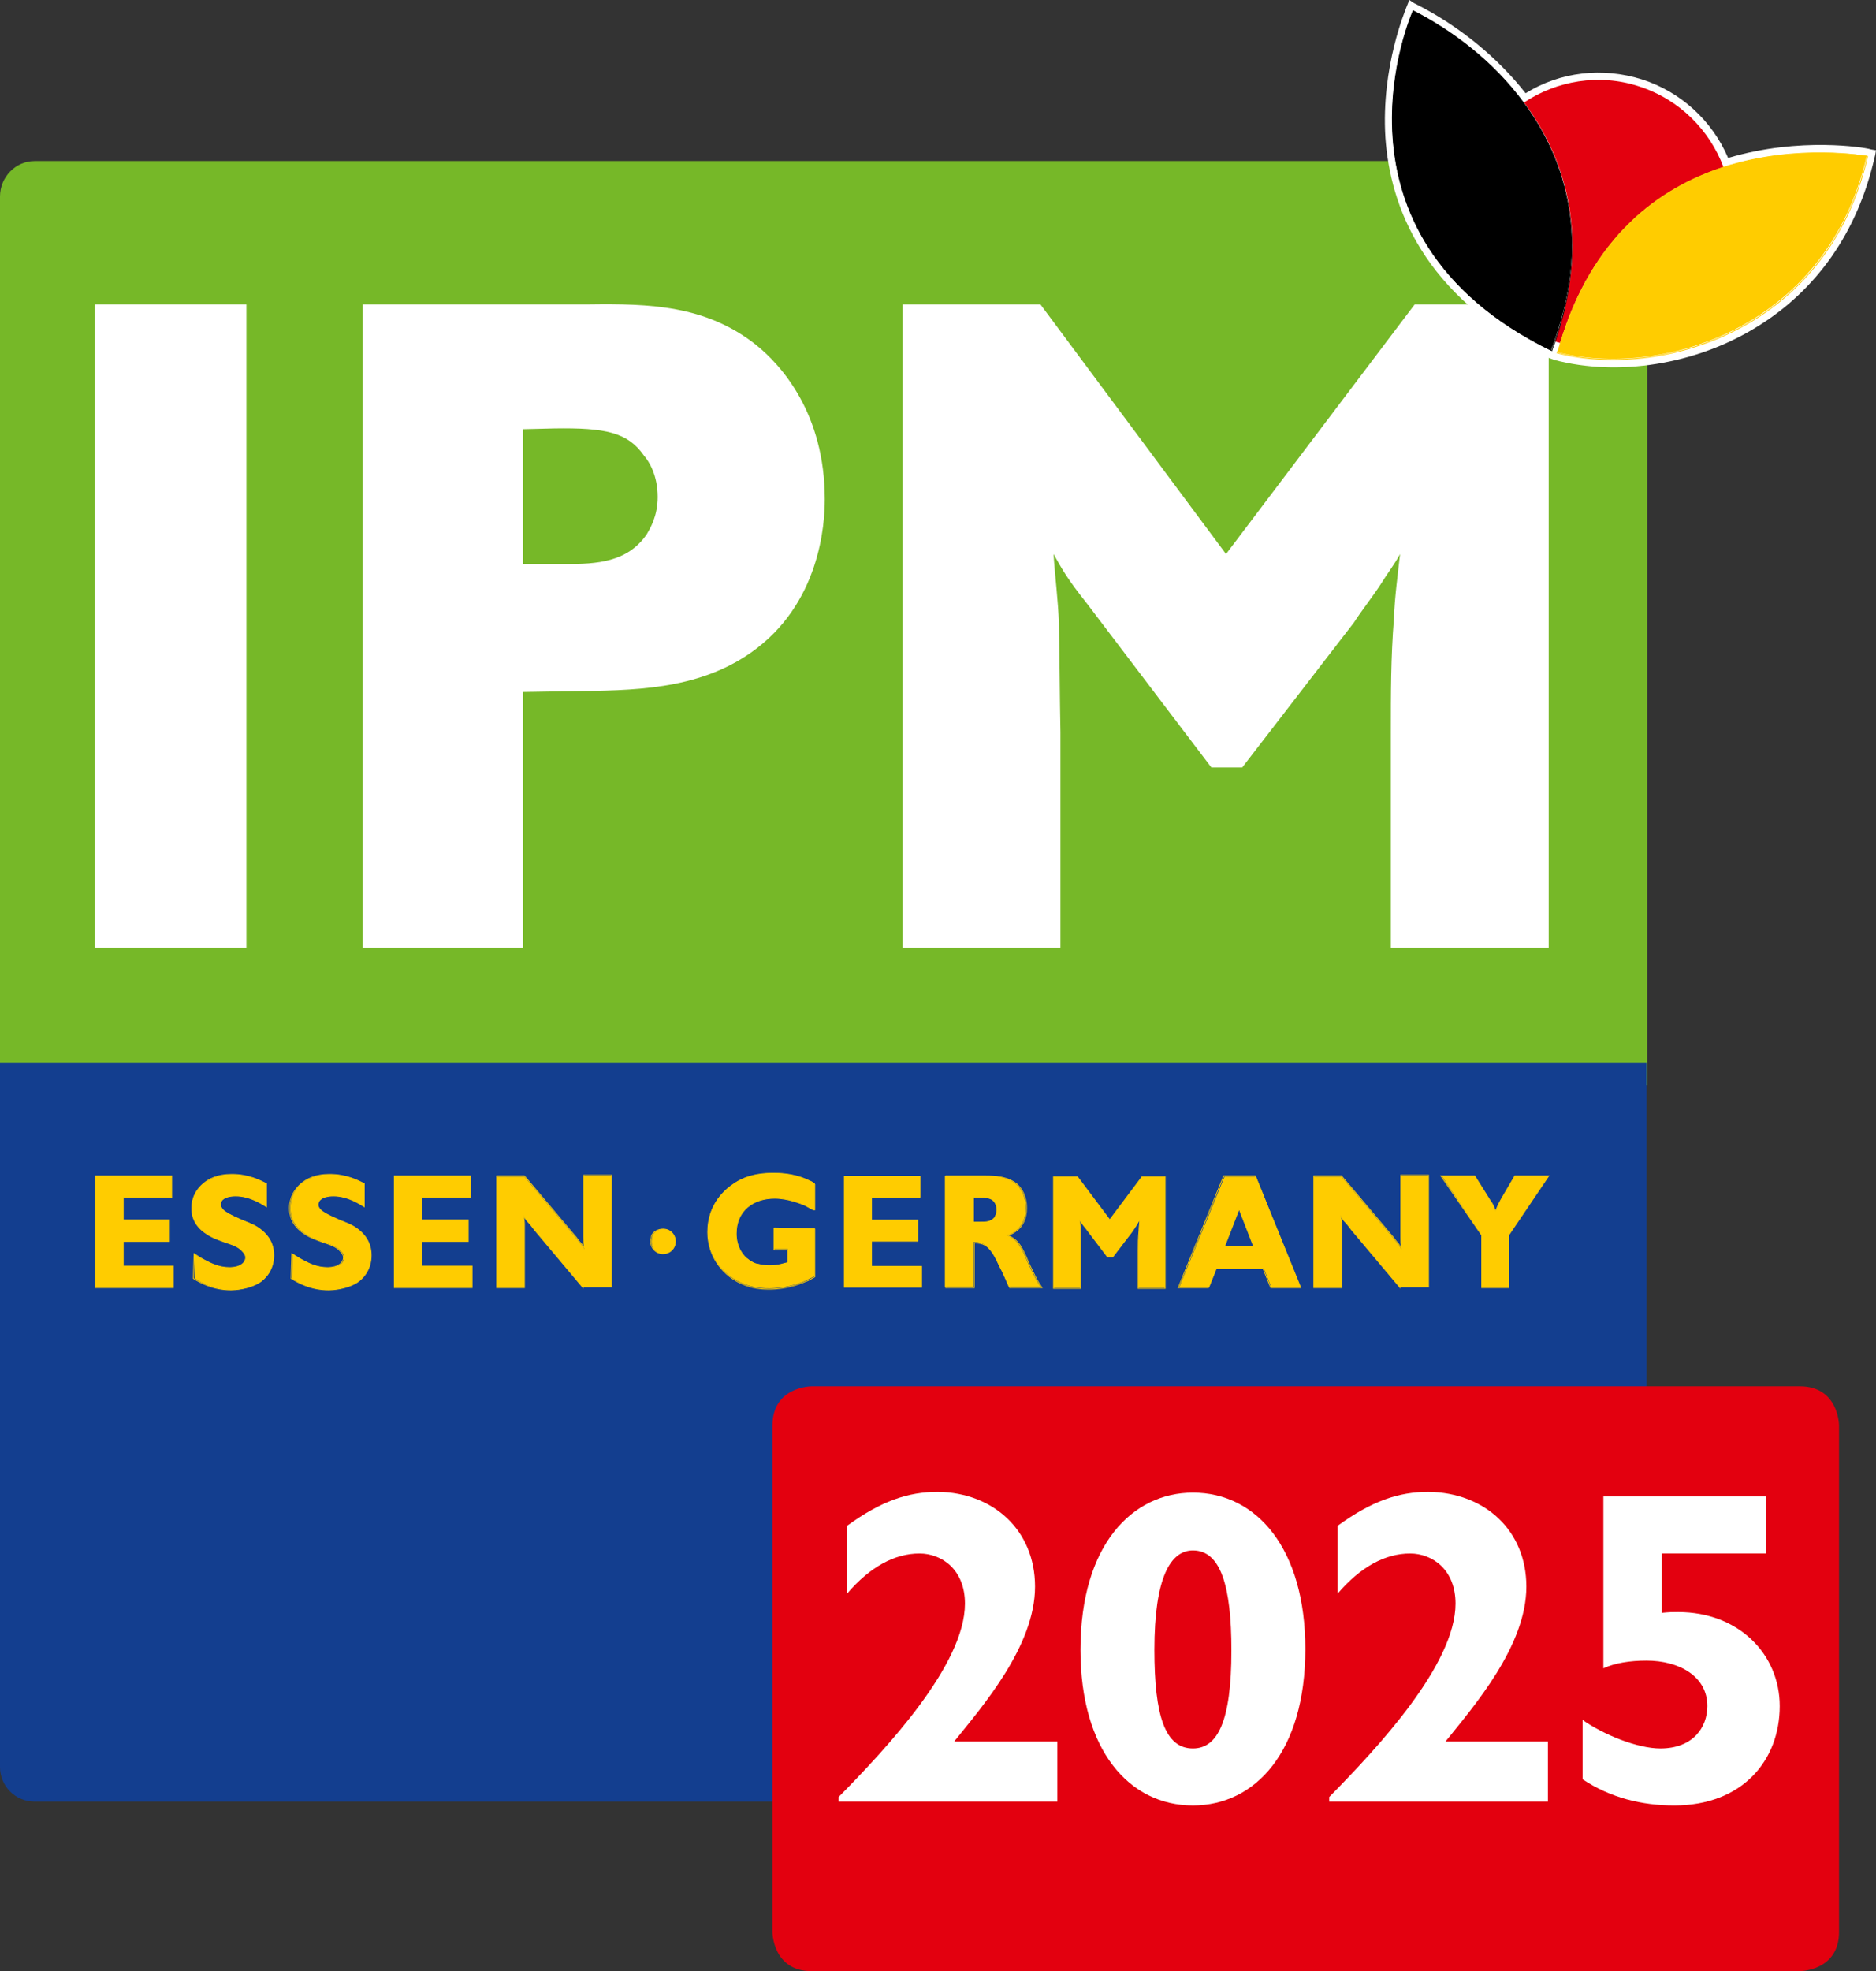
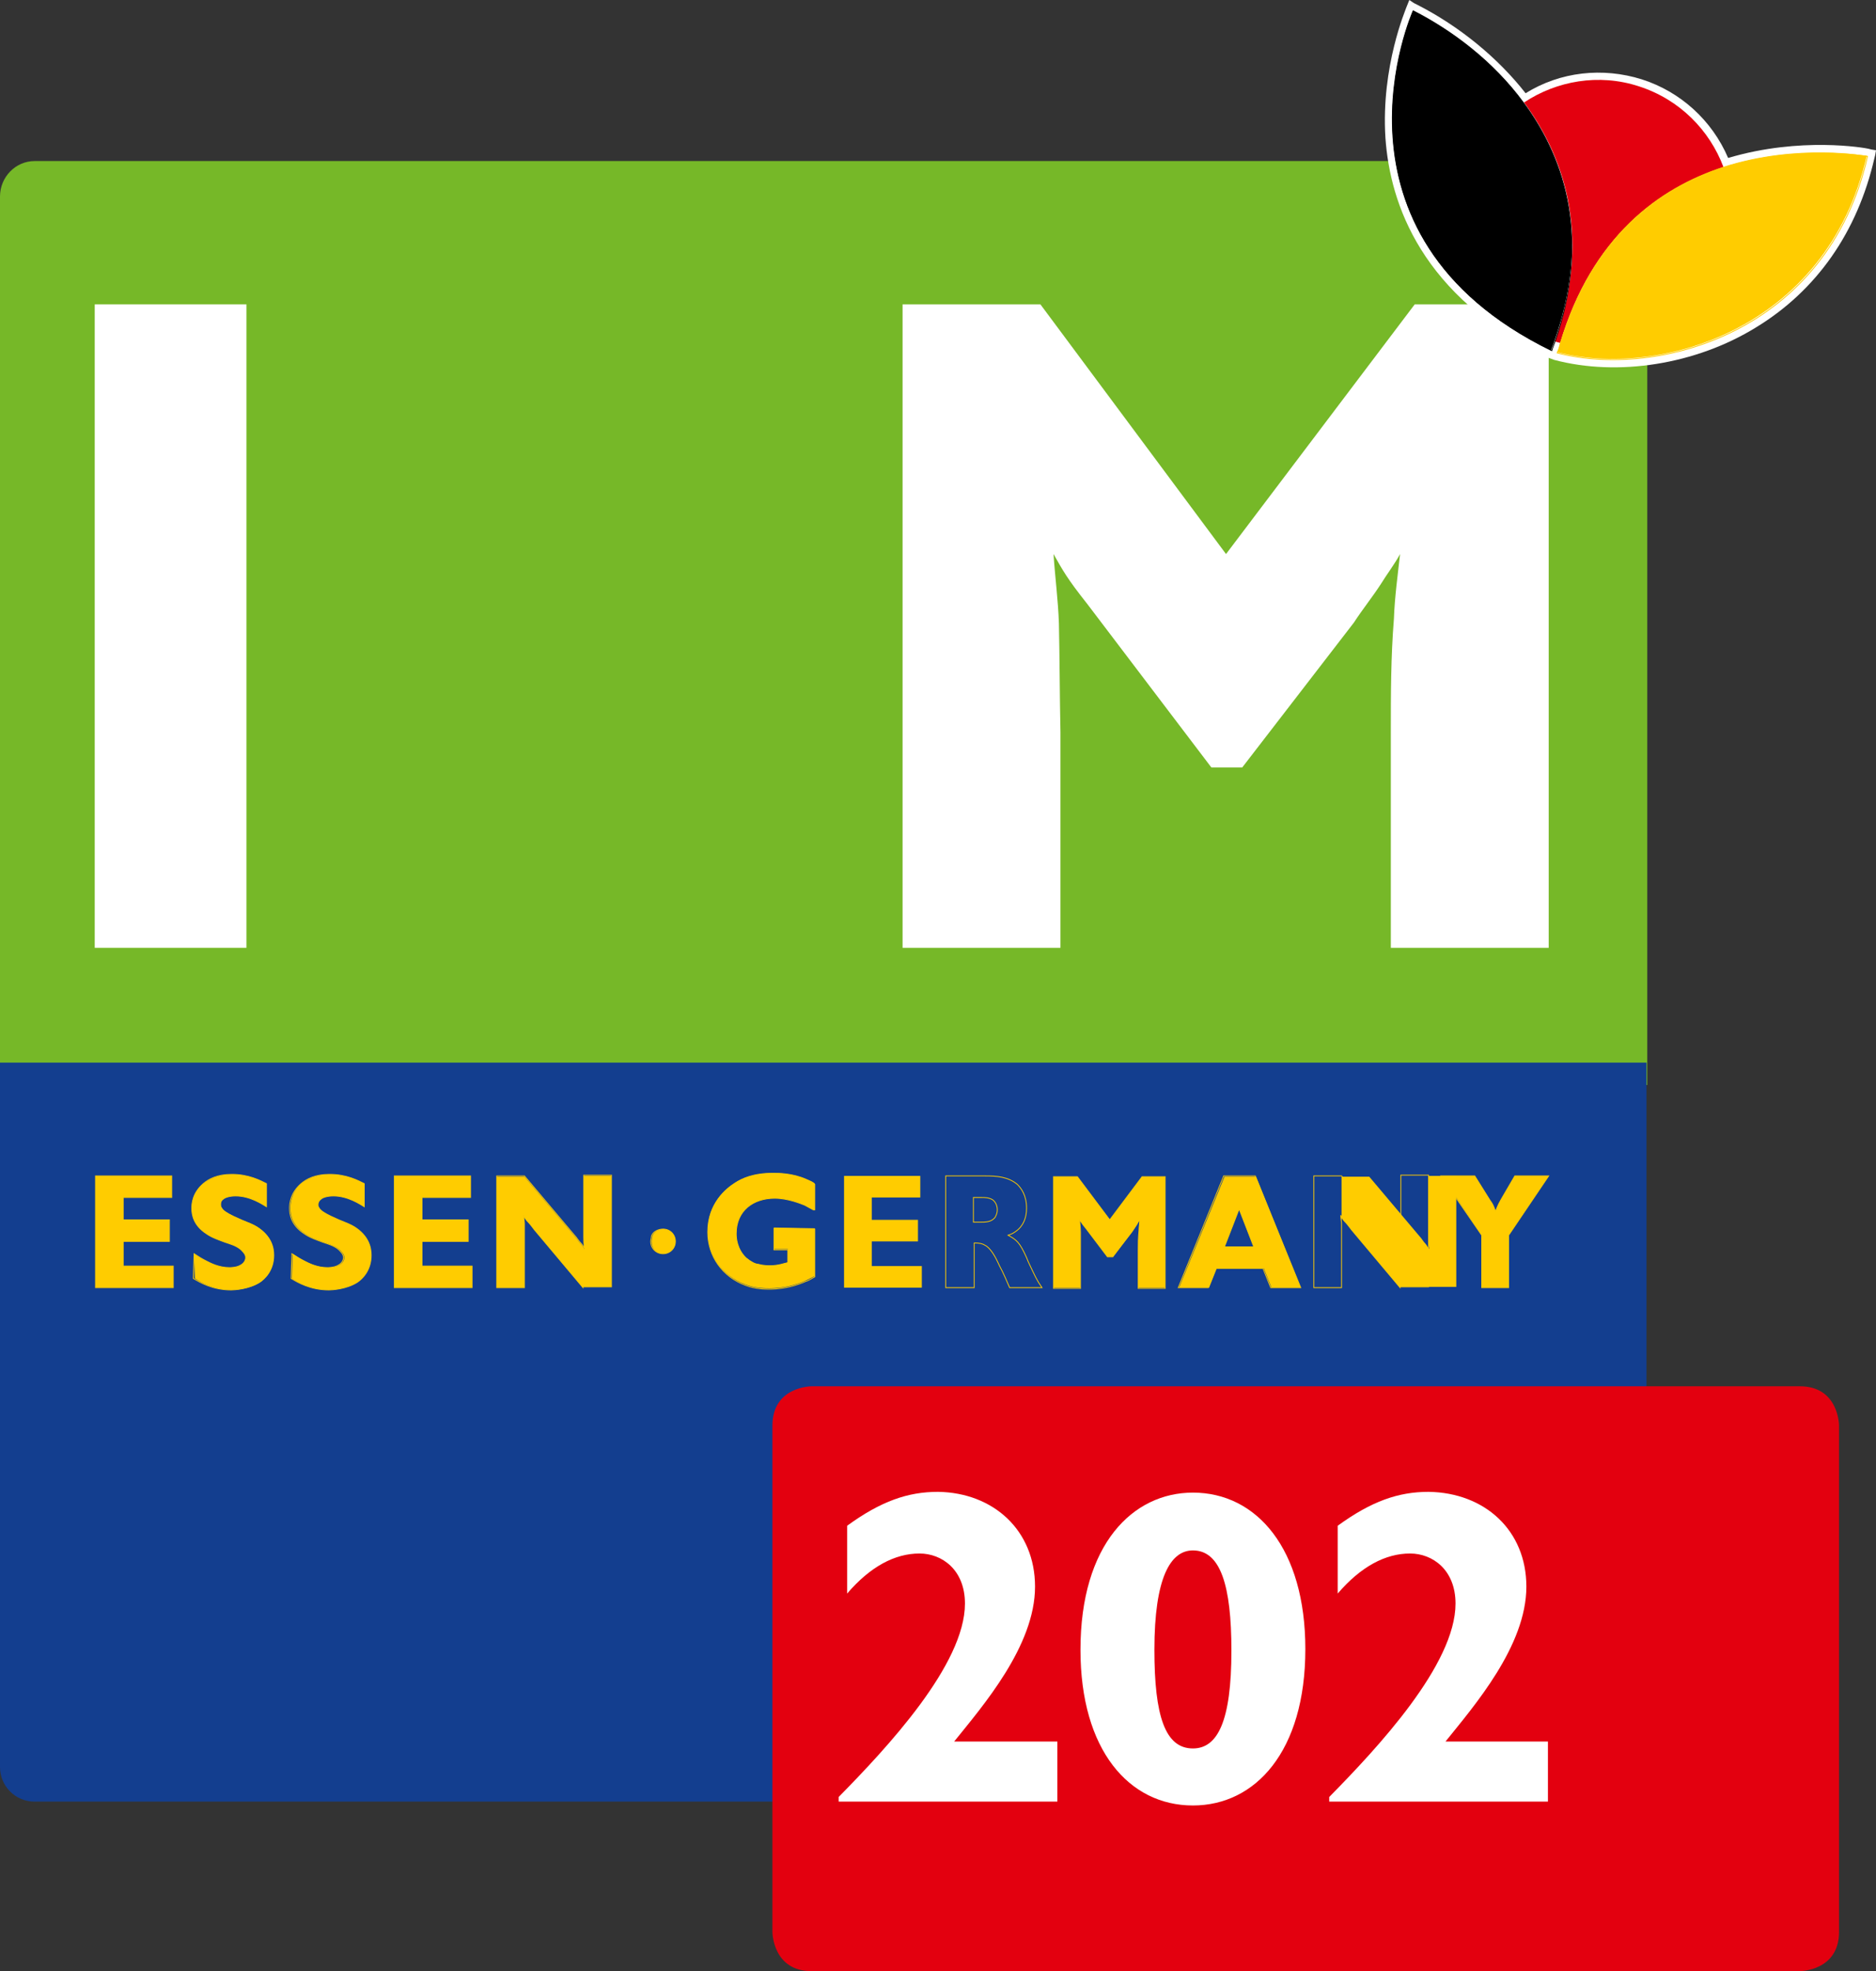
<svg xmlns="http://www.w3.org/2000/svg" version="1.0" x="0px" y="0px" viewBox="0 0 243.6 255.8" style="enable-background:new 0 0 243.6 255.8;" xml:space="preserve">
  <rect x="0" y="0" width="243.6" height="255.8" fill="#333333" stroke="none" />
  <style type="text/css">
	.st0{fill:#76B828;}
	.st1{fill:#133E8F;}
	.st2{fill:#FFFFFF;}
	.st3{fill:#E3000F;}
	.st4{fill:#FFCC00;}
	.st5{fill:none;stroke:#FFCC00;stroke-width:0.105;}
	.st6{fill:none;stroke:#000000;stroke-width:0.105;}
</style>
  <g id="Hintergrund_zum_Test">
</g>
  <g id="Logo">
    <g>
      <path class="st0" d="M209.3,20.9H4.5C2,20.9,0,23,0,25.5v115.3h213.9V25.5C213.9,23,211.9,20.9,209.3,20.9" />
      <path class="st1" d="M213.8,229.3v-50.7v-40.7H0v40.7v50.7c0,2.5,2,4.5,4.5,4.5h82.9h12.8h109    C211.7,233.8,213.8,231.8,213.8,229.3" />
      <polygon class="st2" points="12.3,39.5 32,39.5 32,123 12.3,123 12.3,39.5   " />
-       <path class="st2" d="M67.9,73.3V55.7l4.1-0.1c6.6-0.1,9.5,0.5,11.6,3.5c0.7,0.8,1.8,2.6,1.8,5.4c0,2.5-1,4.1-1.4,4.8    c-2.5,3.7-6.6,3.9-10.5,3.9H67.9L67.9,73.3z M67.9,123V89.8l6.2-0.1c8-0.1,16.4-0.1,23.4-5c9-6.3,9.6-16.7,9.6-19.9    c0-11.1-5.6-17.4-9-20.1c-6.5-5.1-13.8-5.3-21.6-5.2H47.1V123H67.9L67.9,123z" />
      <path class="st2" d="M180.6,123V95.1c0-5,0-9.8,0.4-14.8c0.1-2.8,0.5-5.7,0.8-8.4c-0.7,1.3-1.7,2.6-2.5,3.9    c-1.1,1.7-2.4,3.3-3.5,5l-14.5,18.8h-4l-16.1-21.2c-2.7-3.4-3.2-4.4-4.4-6.5c0.2,3,0.6,6,0.7,9c0.1,4.7,0.1,9.3,0.2,14.1v28h-20.5    V39.5h17.9l24.1,32.4l24.5-32.4h17.4V123H180.6L180.6,123z" />
      <path class="st2" d="M243,19.4l-0.4-0.1c-0.4-0.1-8.8-1.6-18.2,1.2c-2.1-4.9-6.2-8.6-11.2-10.2c-5.1-1.6-10.6-1-15.1,1.8    c-3.6-4.6-8.6-8.7-14.1-11.5l-0.4-0.2L183,0l-0.2,0.5L182.6,1c0,0.1-3.3,7.6-2.7,16.9c0.6,8.6,4.7,20.5,21.1,28.5l0,0l0,0l0.8,0.3    c8.3,2.2,18.4,0.6,26.2-4.2c7.9-4.8,13.2-12.4,15.4-22l0.1-0.4l0.1-0.6L243,19.4L243,19.4z" />
      <path class="st3" d="M223.8,21.7c-1.8-4.8-5.7-8.8-11-10.5c-5.2-1.7-10.7-0.7-14.9,2.1c5.7,7.7,8.6,18.1,4,31    c0.1,0,0.2,0.1,0.3,0.1c0.1,0,0.3,0.1,0.4,0.1C206.7,30.7,215.5,24.4,223.8,21.7" />
      <path class="st4" d="M223.8,21.7c-8.2,2.7-17,8.9-21.2,22.8c-0.1,0.4-0.2,0.8-0.4,1.2c13,3.4,35-2.7,40.2-25.5    C242.4,20.3,233.4,18.6,223.8,21.7" />
      <path class="st5" d="M223.8,21.7c-8.3,2.7-17,8.9-21.2,22.9c-0.1,0.4-0.2,0.8-0.4,1.2c13.1,3.4,35.1-2.7,40.3-25.5    C242.4,20.3,233.5,18.6,223.8,21.7L223.8,21.7z" />
      <path d="M197.8,13.3C193.9,8,188.6,4,183.5,1.4c0,0-13,29,17.9,44.1c0.1-0.4,0.3-0.8,0.4-1.1C206.4,31.4,203.5,21,197.8,13.3" />
      <path class="st6" d="M197.8,13.3C193.9,8,188.6,4,183.5,1.4c0,0-13,29,18,44.1c0.1-0.4,0.3-0.8,0.4-1.1    C206.4,31.4,203.5,21,197.8,13.3L197.8,13.3z" />
      <polygon class="st4" points="12.4,167.1 12.4,152.6 22.3,152.6 22.3,155.4 16,155.4 16,158.3 22,158.3 22,161.1 16,161.1     16,164.3 22.5,164.3 22.5,167.1 12.4,167.1   " />
      <polygon class="st5" points="12.4,167.1 12.4,152.6 22.3,152.6 22.3,155.4 16,155.4 16,158.3 22,158.3 22,161.1 16,161.1     16,164.3 22.5,164.3 22.5,167.1 12.4,167.1   " />
      <path class="st4" d="M25.2,162.7c0.5,0.4,1.1,0.7,1.7,1c0.4,0.2,1.5,0.8,2.9,0.8c0.1,0,0.9,0,1.4-0.3c0.6-0.3,0.7-0.8,0.7-1    c0-0.4-0.3-0.7-0.4-0.8c-0.4-0.5-1.1-0.8-1.7-1l-0.6-0.2c-0.8-0.3-1.7-0.6-2.4-1.1c-1.7-1.1-1.9-2.5-1.9-3.3c0-0.6,0.1-2,1.5-3.2    c0.7-0.5,1.8-1.2,3.7-1.2c2.2,0,3.7,0.8,4.5,1.2v3c-0.5-0.3-2.1-1.4-4-1.4c-0.8,0-1.3,0.2-1.6,0.4c-0.3,0.2-0.3,0.5-0.3,0.7    c0,0.1,0,0.3,0.1,0.4c0.2,0.4,0.7,0.7,1.5,1.1l1.1,0.5c1,0.4,1.5,0.6,2,0.9c1.9,1.2,2.2,2.7,2.2,3.7c0,2-1.2,3.1-1.8,3.5    c-1.4,0.9-3.3,1-3.7,1c-2.4,0-4.1-1-4.8-1.5L25.2,162.7L25.2,162.7z" />
      <path class="st5" d="M25.2,162.7c0.6,0.4,1.1,0.7,1.7,1c0.4,0.2,1.5,0.8,2.9,0.8c0.1,0,0.9,0,1.4-0.3c0.6-0.3,0.7-0.8,0.7-1    c0-0.4-0.3-0.7-0.4-0.8c-0.4-0.5-1.1-0.8-1.7-1l-0.6-0.2c-0.8-0.3-1.7-0.6-2.4-1.1c-1.7-1.1-1.9-2.5-1.9-3.3c0-0.6,0.1-2,1.5-3.2    c0.7-0.6,1.8-1.2,3.7-1.2c2.2,0,3.7,0.8,4.5,1.2v3c-0.5-0.3-2.1-1.4-4-1.4c-0.8,0-1.4,0.2-1.6,0.4c-0.3,0.2-0.4,0.5-0.4,0.7    c0,0.1,0,0.3,0.1,0.4c0.2,0.4,0.7,0.7,1.5,1.1l1.1,0.5c1,0.4,1.5,0.6,2,0.9c1.9,1.2,2.2,2.7,2.2,3.7c0,2-1.2,3.1-1.8,3.5    c-1.4,0.9-3.3,1-3.7,1c-2.4,0-4.1-1-4.9-1.5L25.2,162.7L25.2,162.7z" />
      <path class="st4" d="M38,162.7c0.6,0.4,1.1,0.7,1.7,1c0.4,0.2,1.5,0.8,2.9,0.8c0.1,0,0.9,0,1.4-0.3c0.6-0.3,0.7-0.8,0.7-1    c0-0.4-0.3-0.7-0.4-0.8c-0.4-0.5-1.1-0.8-1.7-1l-0.6-0.2c-0.8-0.3-1.7-0.6-2.4-1.1c-1.7-1.1-1.9-2.5-1.9-3.3c0-0.6,0.1-2,1.4-3.2    c0.7-0.5,1.8-1.2,3.7-1.2c2.2,0,3.7,0.8,4.5,1.2v3c-0.5-0.3-2.1-1.4-4-1.4c-0.8,0-1.4,0.2-1.6,0.4c-0.3,0.2-0.4,0.5-0.4,0.7    c0,0.1,0,0.3,0.1,0.4c0.2,0.4,0.7,0.7,1.5,1.1l1.1,0.5c1,0.4,1.5,0.6,2,0.9c1.9,1.2,2.2,2.7,2.2,3.7c0,2-1.2,3.1-1.8,3.5    c-1.4,0.9-3.3,1-3.7,1c-2.4,0-4.1-1-4.8-1.5L38,162.7L38,162.7z" />
      <path class="st5" d="M37.9,162.7c0.6,0.4,1.1,0.7,1.7,1c0.4,0.2,1.5,0.8,2.9,0.8c0.1,0,0.9,0,1.4-0.3c0.6-0.3,0.7-0.8,0.7-1    c0-0.4-0.3-0.7-0.4-0.8c-0.4-0.5-1.1-0.8-1.7-1l-0.6-0.2c-0.8-0.3-1.7-0.6-2.4-1.1c-1.7-1.1-1.9-2.5-1.9-3.3c0-0.6,0.1-2,1.5-3.2    c0.7-0.6,1.8-1.2,3.7-1.2c2.2,0,3.7,0.8,4.5,1.2v3c-0.5-0.3-2.1-1.4-4-1.4c-0.8,0-1.4,0.2-1.6,0.4c-0.3,0.2-0.4,0.5-0.4,0.7    c0,0.1,0,0.3,0.1,0.4c0.2,0.4,0.7,0.7,1.5,1.1l1.1,0.5c1,0.4,1.5,0.6,2,0.9c1.9,1.2,2.2,2.7,2.2,3.7c0,2-1.2,3.1-1.8,3.5    c-1.4,0.9-3.3,1-3.7,1c-2.4,0-4.1-1-4.9-1.5L37.9,162.7L37.9,162.7z" />
      <polygon class="st4" points="51.2,167.1 51.2,152.6 61.1,152.6 61.1,155.4 54.8,155.4 54.8,158.3 60.8,158.3 60.8,161.1     54.8,161.1 54.8,164.3 61.3,164.3 61.3,167.1 51.2,167.1   " />
      <polygon class="st5" points="51.2,167.1 51.2,152.6 61.1,152.6 61.1,155.4 54.8,155.4 54.8,158.3 60.8,158.3 60.8,161.1     54.8,161.1 54.8,164.3 61.3,164.3 61.3,167.1 51.2,167.1   " />
      <path class="st4" d="M75.7,167.1l-6.3-7.5c-0.3-0.4-0.6-0.8-0.9-1.1c-0.2-0.2-0.4-0.5-0.5-0.8c0,0.4,0.1,0.8,0.1,1.1    c0,0.4,0,0.7,0,1v7.3h-3.6v-14.4h3.6l6.5,7.7c0.3,0.3,0.5,0.7,0.8,1c0.2,0.2,0.4,0.5,0.5,0.7c-0.1-0.5-0.1-1-0.1-1.5    c0-0.3,0-0.5,0-0.8v-7.2h3.6v14.4H75.7L75.7,167.1z" />
      <path class="st5" d="M75.7,167.1l-6.3-7.5c-0.3-0.4-0.6-0.8-0.9-1.1c-0.2-0.2-0.4-0.5-0.5-0.8c0,0.4,0.1,0.8,0.1,1.1    c0,0.3,0,0.7,0,1v7.3h-3.6v-14.5h3.6l6.5,7.7c0.3,0.3,0.5,0.7,0.8,1c0.2,0.2,0.4,0.5,0.5,0.7c-0.1-0.5-0.1-1-0.1-1.5    c0-0.3,0-0.5,0-0.8v-7.2h3.6v14.5H75.7L75.7,167.1z" />
      <path class="st4" d="M84.6,161.1c0-0.2,0.1-0.5,0.1-0.7c0.2-0.6,0.9-0.9,1.4-0.9c0.9,0,1.6,0.7,1.6,1.6c0,0.9-0.7,1.6-1.6,1.6    C85.2,162.7,84.6,162,84.6,161.1" />
      <path class="st5" d="M84.5,161.1c0-0.2,0.1-0.5,0.1-0.7c0.2-0.6,0.9-0.9,1.5-0.9c0.9,0,1.6,0.7,1.6,1.6c0,0.9-0.7,1.6-1.6,1.6    C85.2,162.7,84.5,162,84.5,161.1L84.5,161.1z" />
      <path class="st4" d="M105.6,157c-0.4-0.2-0.7-0.4-1.1-0.6c-0.5-0.2-2.1-0.9-3.9-0.9c-2.8,0-5,1.6-5,4.6c0,0.6,0.1,2,1.3,3.1    c0.6,0.5,1.2,0.8,1.5,0.8c0.7,0.2,1.3,0.2,1.6,0.2c1.1,0,1.8-0.3,2.3-0.4v-1.7h-1.8v-2.8l5.3,0.1v6.2c-0.4,0.2-0.8,0.4-1.2,0.6    c-2,0.9-3.9,1-4.7,1c-0.5,0-1.8,0-3.1-0.5c-3-1.1-4.9-3.7-4.9-6.9c0-3.7,2.4-5.6,3.5-6.3c0.9-0.6,2.4-1.3,5-1.3    c0.6,0,2.5,0,4.3,0.8c0.4,0.2,0.8,0.3,1.1,0.6V157L105.6,157z" />
      <path class="st5" d="M105.6,157c-0.4-0.2-0.7-0.4-1.1-0.6c-0.5-0.2-2.2-0.9-3.9-0.9c-2.8,0-5,1.6-5,4.6c0,0.6,0.1,2,1.3,3.2    c0.6,0.5,1.2,0.8,1.5,0.8c0.7,0.2,1.3,0.2,1.6,0.2c1.1,0,1.8-0.3,2.3-0.4v-1.7h-1.8v-2.8l5.3,0.1v6.2c-0.4,0.2-0.8,0.5-1.2,0.6    c-2,0.9-3.9,1-4.7,1c-0.5,0-1.8,0-3.1-0.5c-3-1.1-4.9-3.8-4.9-6.9c0-3.7,2.4-5.6,3.5-6.3c0.9-0.6,2.4-1.3,5-1.3    c0.7,0,2.5,0,4.3,0.8c0.4,0.2,0.8,0.3,1.1,0.6V157L105.6,157z" />
      <polygon class="st4" points="109.6,167.1 109.6,152.6 119.5,152.6 119.5,155.4 113.2,155.4 113.2,158.3 119.2,158.3 119.2,161.1     113.2,161.1 113.2,164.3 119.7,164.3 119.7,167.1 109.6,167.1   " />
-       <polygon class="st4" points="109.6,167.1 109.6,152.6 119.5,152.6 119.5,155.4 113.2,155.4 113.2,158.3 119.2,158.3 119.2,161.1     113.2,161.1 113.2,164.3 119.7,164.3 119.7,167.1 109.6,167.1   " />
-       <path class="st4" d="M135.2,167.1c-0.7-1-0.9-1.5-1.8-3.4l-0.2-0.5c-0.9-2-1.3-2.3-2.4-2.9c0.6-0.2,0.7-0.3,1-0.5    c1-0.7,1.4-1.8,1.4-3c0-1.7-0.7-2.6-1.2-3.1c-1.2-1-2.7-1.1-4.2-1.1h-5.1v14.4h3.7v-5.8c0.7,0,1.1,0.1,1.4,0.3    c0.4,0.2,0.6,0.5,0.7,0.6c0.6,0.7,1.1,1.9,1.2,2.1c0.5,0.9,0.9,1.9,1.3,2.8H135.2L135.2,167.1z M126.4,158.5v-3.1h1    c0.5,0,1,0,1.4,0.3c0.4,0.3,0.6,0.8,0.6,1.3c0,0.5-0.2,0.8-0.3,1c-0.5,0.6-1.2,0.6-1.9,0.6H126.4L126.4,158.5z" />
      <path class="st5" d="M135.3,167.1c-0.7-1-0.9-1.5-1.8-3.4l-0.2-0.5c-0.9-2-1.3-2.3-2.4-2.9c0.6-0.2,0.7-0.3,1-0.5    c1-0.7,1.4-1.8,1.4-3c0-1.7-0.7-2.6-1.2-3.1c-1.2-1-2.7-1.1-4.2-1.1h-5.1v14.5h3.7v-5.8c0.7,0,1.1,0.1,1.4,0.3    c0.4,0.2,0.6,0.5,0.7,0.6c0.6,0.7,1.1,1.9,1.2,2.1c0.5,0.9,0.9,1.9,1.3,2.8H135.3L135.3,167.1z M126.4,158.5v-3.1h1    c0.5,0,1,0,1.5,0.3c0.4,0.3,0.6,0.8,0.6,1.3c0,0.5-0.2,0.8-0.3,1c-0.5,0.6-1.2,0.6-1.9,0.6H126.4L126.4,158.5z" />
      <path class="st4" d="M147.8,167.1v-4.8c0-0.9,0-1.7,0.1-2.6c0-0.5,0.1-1,0.1-1.4c-0.1,0.2-0.3,0.5-0.4,0.7    c-0.2,0.3-0.4,0.6-0.6,0.9l-2.5,3.2h-0.7l-2.8-3.7c-0.5-0.6-0.6-0.8-0.8-1.1c0,0.5,0.1,1,0.1,1.6c0,0.8,0,1.6,0,2.4v4.8h-3.5    v-14.4h3.1l4.2,5.6l4.2-5.6h3v14.4H147.8L147.8,167.1z" />
      <path class="st5" d="M147.8,167.1v-4.8c0-0.9,0-1.7,0.1-2.6c0-0.5,0.1-1,0.1-1.5c-0.1,0.2-0.3,0.5-0.4,0.7    c-0.2,0.3-0.4,0.6-0.6,0.9l-2.5,3.3h-0.7l-2.8-3.7c-0.5-0.6-0.6-0.8-0.8-1.1c0,0.5,0.1,1,0.1,1.6c0,0.8,0,1.6,0,2.4v4.9h-3.5    v-14.5h3.1l4.2,5.6l4.2-5.6h3v14.5H147.8L147.8,167.1z" />
      <path class="st4" d="M168.9,167.1l-5.8-14.4h-4.1l-5.9,14.4h3.9l1-2.5h6.1l1,2.5H168.9L168.9,167.1z M162.8,161.8H159l1.9-4.9    L162.8,161.8L162.8,161.8z" />
      <path class="st5" d="M168.9,167.1l-5.9-14.5h-4.1l-5.9,14.5h3.9l1-2.5h6.1l1,2.5H168.9L168.9,167.1z M162.8,161.8H159l1.9-4.9    L162.8,161.8L162.8,161.8z" />
-       <path class="st4" d="M181.8,167.1l-6.3-7.5c-0.3-0.4-0.6-0.8-0.9-1.1c-0.2-0.2-0.4-0.5-0.5-0.8c0,0.4,0.1,0.8,0.1,1.1    c0,0.4,0,0.7,0,1v7.3h-3.6v-14.4h3.6l6.5,7.7c0.3,0.3,0.5,0.7,0.8,1c0.2,0.2,0.3,0.5,0.5,0.7c-0.1-0.5-0.1-1-0.1-1.5    c0-0.3,0-0.5,0-0.8v-7.2h3.6v14.4H181.8L181.8,167.1z" />
+       <path class="st4" d="M181.8,167.1l-6.3-7.5c-0.3-0.4-0.6-0.8-0.9-1.1c-0.2-0.2-0.4-0.5-0.5-0.8c0,0.4,0.1,0.8,0.1,1.1    c0,0.4,0,0.7,0,1v7.3v-14.4h3.6l6.5,7.7c0.3,0.3,0.5,0.7,0.8,1c0.2,0.2,0.3,0.5,0.5,0.7c-0.1-0.5-0.1-1-0.1-1.5    c0-0.3,0-0.5,0-0.8v-7.2h3.6v14.4H181.8L181.8,167.1z" />
      <path class="st5" d="M181.8,167.1l-6.3-7.5c-0.3-0.4-0.6-0.8-0.9-1.1c-0.2-0.2-0.4-0.5-0.5-0.8c0,0.4,0.1,0.8,0.1,1.1    c0,0.3,0,0.7,0,1v7.3h-3.6v-14.5h3.6l6.5,7.7c0.3,0.3,0.5,0.7,0.8,1c0.2,0.2,0.3,0.5,0.5,0.7c-0.1-0.5-0.1-1-0.1-1.5    c0-0.3,0-0.5,0-0.8v-7.2h3.6v14.5H181.8L181.8,167.1z" />
      <path class="st4" d="M192.4,167.1v-6.8l-5.2-7.7h4.3l2,3.2c0.3,0.4,0.4,0.6,0.7,1.4c0.3-0.8,0.4-1,1.1-2.2l1.4-2.4h4.4l-5.2,7.7    v6.8H192.4L192.4,167.1z" />
      <path class="st5" d="M192.4,167.1v-6.8l-5.3-7.7h4.4l2,3.2c0.3,0.4,0.4,0.6,0.7,1.4c0.3-0.8,0.4-1,1.1-2.2l1.4-2.4h4.4l-5.2,7.7    v6.8H192.4L192.4,167.1z" />
    </g>
  </g>
  <g id="Jahr">
    <path class="st3" d="M105.4,179.9c0,0-5.1,0-5.1,5.1v65.7c0,0,0,5.1,5.1,5.1h128.3c0,0,5.1,0,5.1-5.1V185c0,0,0-5.1-5.1-5.1H105.4   L105.4,179.9z" />
  </g>
  <g id="Claim">
    <g>
      <path class="st2" d="M134.4,205.9c0,7.7-6.8,15.5-10.5,20.1h13.4v7.8h-28.4v-0.6c6.3-6.4,16.4-17.2,16.4-25.1c0-4.4-3-6.5-5.9-6.5    c-3.2,0-6.4,1.7-9.4,5.2V198c4.4-3.2,7.9-4.4,11.8-4.4C129,193.7,134.4,198.6,134.4,205.9z" />
      <path class="st2" d="M169.5,214c0,13.3-6.5,20.3-14.6,20.3c-8.3,0-14.6-7.2-14.6-20.2c0-13.7,6.8-20.4,14.6-20.4    C163.2,193.7,169.5,201,169.5,214z M154.9,226.9c3.2,0,5-3.5,5-12.7c0-8.4-1.4-13-5-13c-2.9,0-5,3.5-5,12.9    C149.9,222.7,151.3,226.9,154.9,226.9z" />
      <path class="st2" d="M198.2,205.9c0,7.7-6.8,15.5-10.5,20.1H201v7.8h-28.4v-0.6c6.3-6.4,16.4-17.2,16.4-25.1c0-4.4-3-6.5-5.9-6.5    c-3.2,0-6.4,1.7-9.4,5.2V198c4.4-3.2,7.9-4.4,11.8-4.4C192.8,193.7,198.2,198.6,198.2,205.9z" />
-       <path class="st2" d="M229.3,194.2v7.4h-13.5v7.7c1-0.1,1.3-0.1,2.1-0.1c7.9,0,13.2,5.5,13.2,12.2c0,7.1-4.9,12.9-13.7,12.9    c-4.2,0-8.3-1-11.9-3.4v-7.7c2.7,1.9,7.1,3.7,10.1,3.7c4.2,0,6.1-2.7,6.1-5.5c0-3.9-3.7-5.9-7.9-5.9c-2.1,0-4.1,0.3-5.6,1v-22.3    H229.3z" />
    </g>
  </g>
</svg>